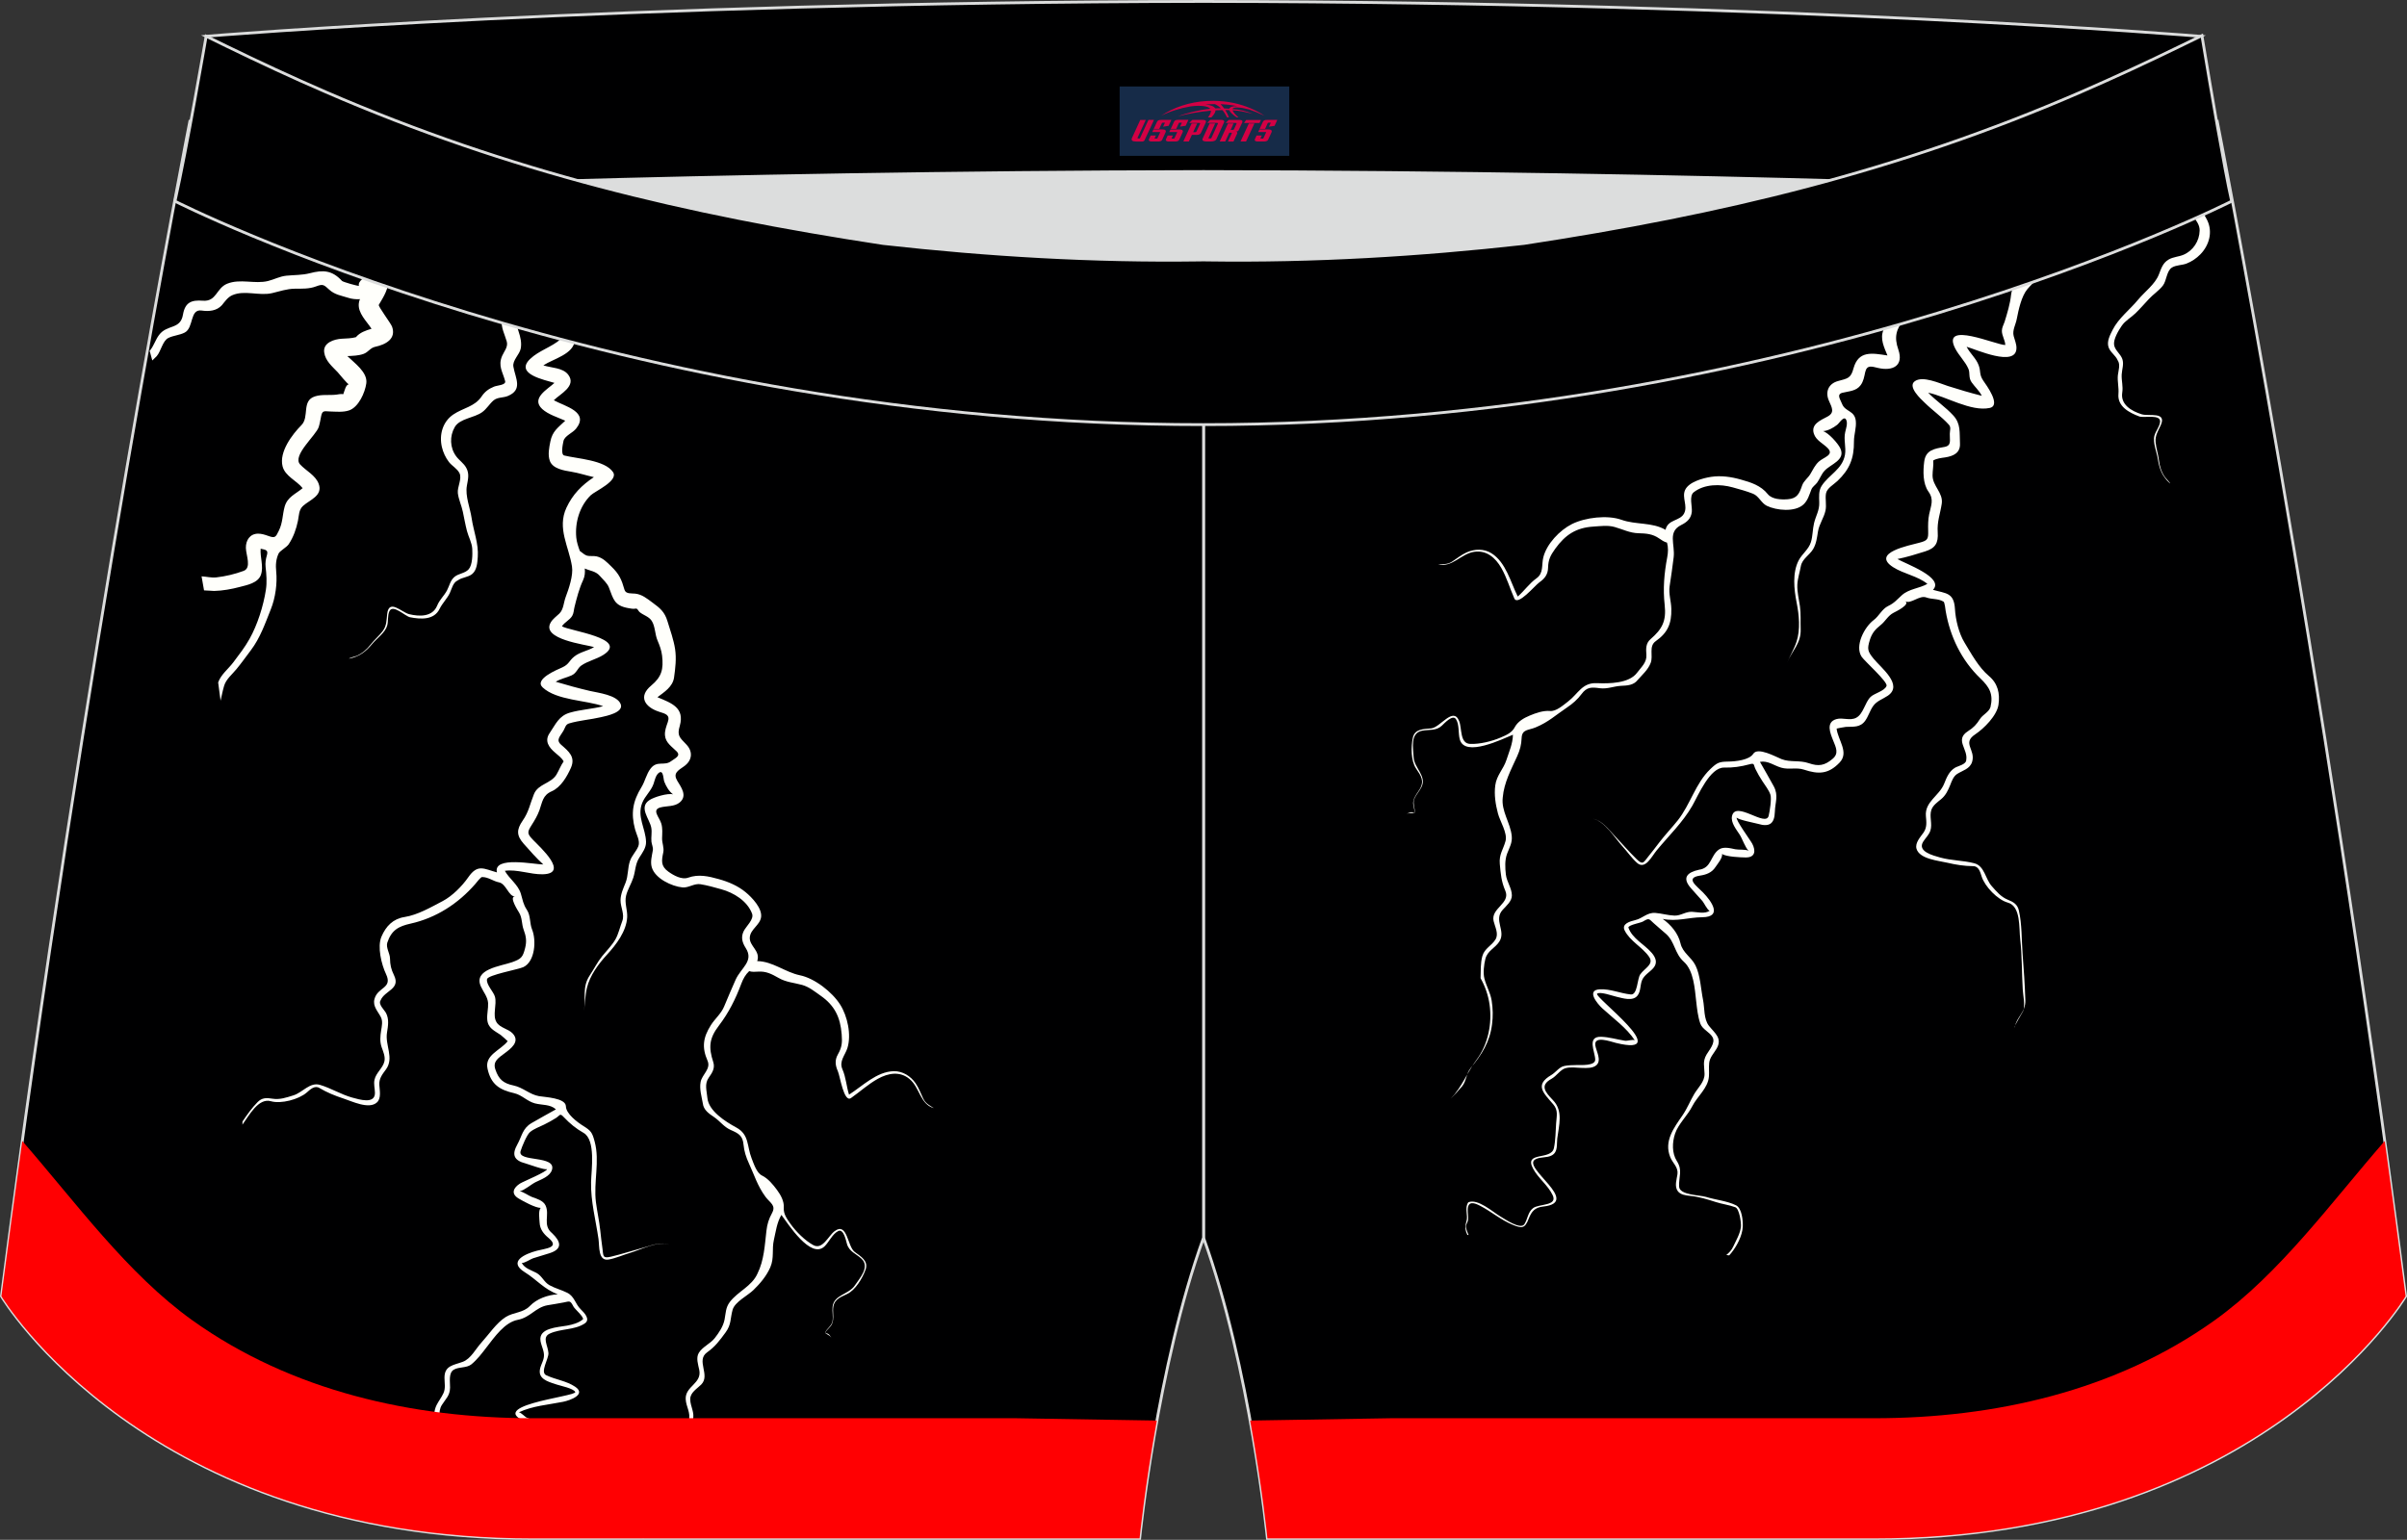
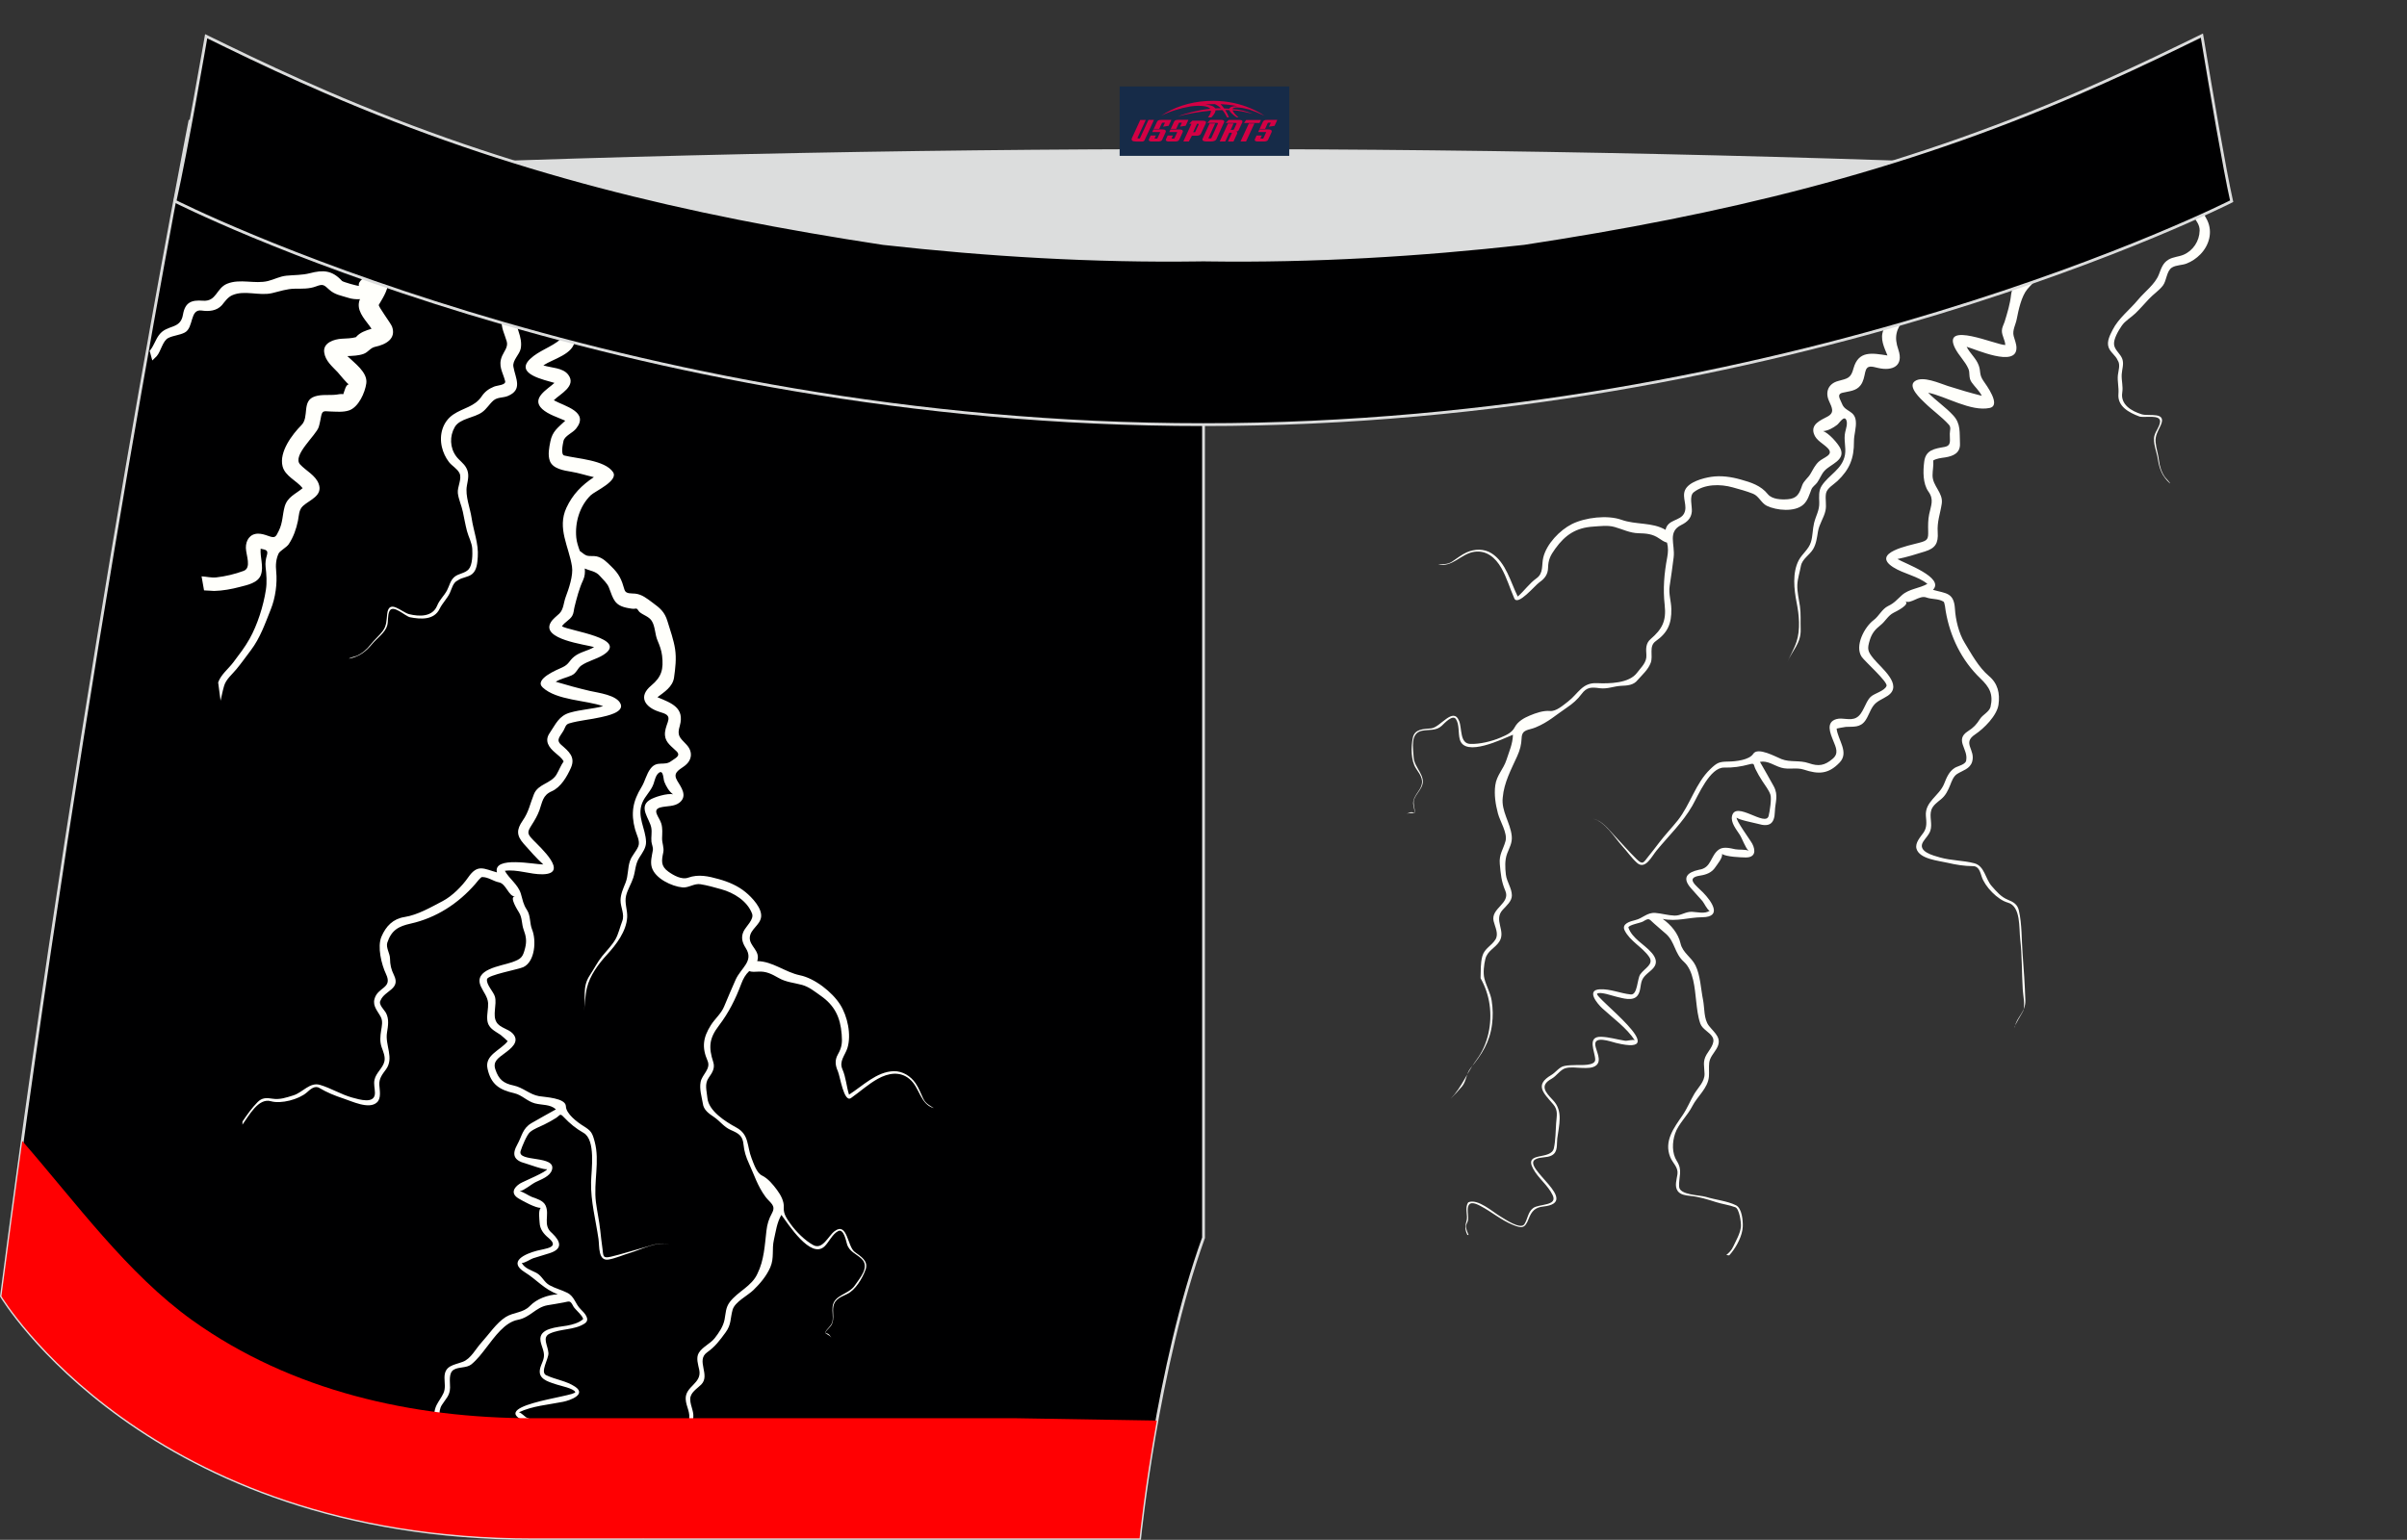
<svg xmlns="http://www.w3.org/2000/svg" version="1.1" id="图层_1" x="0px" y="0px" width="340.57px" height="217.94px" viewBox="0 0 340.57 217.94" enable-background="new 0 0 340.57 217.94" xml:space="preserve">
  <rect x="0" y="0" width="340.57" height="217.94" fill="#333333" stroke="none" />
  <g>
-     <path fill="#000001" stroke="#DCDDDD" stroke-width="0.4" stroke-miterlimit="22.926" d="M217.19,46.25   c38.19-5.81,64.25-13.27,96.54-29.03c0,0,14.83,75.21,26.64,166.24c0,0-20.45,34.28-75.19,34.28c-54.74,0-85.85,0-85.85,0   s-2.44-24.27-9.04-42.56V60.11l0.44-11.42l-0.44,11.42V48.68C186.03,48.88,201.66,47.99,217.19,46.25z" />
    <path fill="#FFFFFB" d="M288.53,28.31c1.27-0.49,2.55-1,3.83-1.52c1.31,0.43,2.61,1.03,3.52,1.31c0.52,0.16,1.01-1.25,1.16-1.71   c0.14-0.42-0.07-0.93-0.28-1.43c0.57-0.24,1.14-0.49,1.71-0.73c0.32,1.12,0.6,1.91,0.15,3.15c-0.3,0.82-0.64,1.79-1.34,2.37   c-0.93,0.77-2.42,0.14-3.39-0.24c-1.04-0.42-2.1-0.65-3.15-1c0.89,1.86,1.31,3.63,1.08,5.73c-0.35,3.17-3.15,4.53-4.97,6.69   c-0.83,0.99-1.25,2.94-1.49,4.19c-0.15,0.83-0.66,1.62-0.44,2.45c0.14,0.55,0.41,1.13,0.39,1.71c-0.04,2.77-5.82,0.13-7.05-0.2   c0.47,0.94,1.35,1.63,1.71,2.63c0.33,0.91,0.04,1.27,0.65,2.17c0.42,0.62,2.58,3.5,0.9,3.86c-2.65,0.56-6.22-1.66-8.7-2.16   c1.11,1.15,2.47,2.04,3.55,3.22c1.1,1.19,0.87,2.43,0.95,3.96c0.07,1.36-0.95,1.8-2.11,1.98c-0.56,0.08-1.17,0.14-1.67,0.43   c0.06,0.71-0.1,1.41-0.1,2.11c-0.01,1.52,1.54,2.46,1.3,4.02c-0.23,1.49-0.67,2.51-0.57,4.04c0.1,1.53-0.32,2.25-1.8,2.71   c-1.24,0.39-2.62,0.82-3.9,1.07c1.02,0.63,6.73,2.62,5.03,4.36c1.84,0.53,2.97,0.36,3.11,2.71c0.09,1.52,0.55,3.44,1.35,4.75   c0.98,1.61,1.99,3.5,3.46,4.74c1.25,1.05,1.58,2.45,1.35,4.06c-0.22,1.54-2.04,3.36-3.3,4.2c-1.89,1.25,0.09,2.15-0.43,3.88   c-0.31,1.02-1.34,1.22-2.12,1.72c-0.53,0.34-0.76,1.01-0.98,1.57c-0.32,0.78-0.64,1.47-1.3,2.01c-0.51,0.42-1.15,0.86-1.37,1.51   c-0.31,0.94,0.18,1.98-0.14,2.94c-0.2,0.6-0.68,1.03-1.01,1.55c-0.88,1.4,1.39,1.96,2.41,2.25c1.58,0.44,3.24,0.4,4.81,0.81   c1.47,0.38,1.56,2.21,2.47,3.23c0.69,0.78,1.31,1.54,2.3,1.94c0.77,0.31,1.34,0.64,1.54,1.5c0.45,1.95,0.38,4.15,0.53,6.15   c0.17,2.19,0.32,4.37,0.39,6.56c0.06,1.74-1.24,2.33-1.51,3.86c-0.17-0.1,1.15-2.13,1.23-2.41c0.25-0.95-0.03-2.04-0.09-3   c-0.14-2.37-0.09-4.75-0.36-7.11c-0.18-1.52,0.12-4.64-1.75-5.15c-1.44-0.39-3.25-2.27-3.7-3.69c-0.2-0.62-0.41-1.49-1.23-1.47   c-1.22-0.01-2.43-0.2-3.61-0.48c-1.22-0.29-3.95-0.51-4.38-1.98c-0.24-0.84,0.57-1.68,1-2.3c0.51-0.75,0.4-1.48,0.33-2.33   c-0.18-2.04,1.89-2.85,2.58-4.57c0.34-0.86,0.7-1.77,1.54-2.27c0.42-0.25,1.6-0.46,1.59-1.12c0.26-1.54-1.66-2.84,0.24-4.05   c0.8-0.51,1.2-0.94,1.71-1.74c0.39-0.61,1.26-0.96,1.48-1.68c0.43-1.84-0.16-2.83-1.42-4.04c-2.69-2.58-4.3-5.93-4.92-9.54   c-0.02-0.14-0.14-1.33-0.33-1.35c-0.74-0.44-1.63-0.29-2.42-0.58c-0.98-0.36-2.19,0.99-2.98,0.54c0.78,0.44-1.35,1.48-1.63,1.62   c-0.83,0.42-1.16,1.22-1.87,1.77c-0.76,0.6-1.21,1.15-1.5,2.08c-0.39,1.28-0.34,1.6,0.54,2.67c1.06,1.3,4.23,3.71,2,5.23   c-0.71,0.48-1.58,0.74-2.08,1.47c-0.45,0.64-0.66,1.42-1.11,2.06c-0.71,1-1.66,0.83-2.74,0.88c-0.17,0.01-1.33,0.23-1.31,0.24   c0.16,1.6,1.81,3.36,0.42,4.81c-1.59,1.66-3,1.68-5.05,1c-1.05-0.35-2.14,0.04-3.22-0.28c-1.05-0.31-1.89-1.03-3-0.82   c0.64,1.15,1.33,2.29,1.95,3.45c0.71,1.33,0.2,2.25,0.16,3.62c-0.05,1.64-0.72,2.21-2.4,1.7c-0.34-0.1-2.85-0.58-2.99-0.89   c-0.24,0.27,1.95,3.23,2.2,3.72c0.51,0.99,0.42,1.95-0.95,1.93c-0.76-0.01-2.69-0.09-3.34-0.49c0.15,0.5-0.69,1.49-0.94,1.87   c-0.5,0.77-1.29,1.06-2.17,1.19c-2.16,0.33-0.48,1.45,0.45,2.41c1.17,1.21,2.78,3.45-0.12,3.48c-2.02,0.02-3.57,0.65-5.61,0.24   c1.17,0.83,2.2,2.05,2.52,3.46c0.31,1.35,1.53,1.93,2.12,3.12c0.69,1.39,0.76,3.36,1.07,4.89c0.23,1.14,0.08,2.71,0.84,3.67   c0.85,1.07,1.95,1.77,1.05,3.26c-0.38,0.64-0.93,1.19-1.02,1.97c-0.07,0.65,0.01,1.29-0.04,1.94c-0.13,1.65-1.64,2.79-2.35,4.19   c-0.67,1.33-1.98,2.51-2.44,3.89c-0.41,1.23-0.46,2.74,0.24,3.86c0.87,1.36,0.27,2.19,0.33,3.63c0.06,1.23,2.89,1.18,3.83,1.47   c1.32,0.41,3,0.57,4.22,1.18c0.86,0.43,0.99,2.2,0.96,3.02c-0.05,1.26-0.84,2.76-1.62,3.72c-0.1,0.12-0.2,0.24-0.3,0.35l-0.41-0.05   c0.38-0.32,0.74-0.67,0.97-1.18c0.41-0.89,1.01-1.86,1.1-2.85c0.05-0.53-0.22-2.51-0.79-2.73c-0.86-0.33-1.88-0.45-2.77-0.74   c-1.18-0.38-2.38-0.75-3.61-0.87c-0.6-0.06-1.39-0.15-1.77-0.68c-0.5-0.68-0.14-1.66-0.04-2.4c0.13-0.99-0.68-1.56-1.02-2.4   c-0.94-2.3,0.56-4.2,1.74-5.93c0.65-0.95,1.07-2.02,1.65-3.01c0.54-0.91,1.49-1.73,1.46-2.87c-0.02-1.05-0.3-1.71,0.28-2.71   c0.38-0.65,1.3-1.65,0.86-2.45c-0.42-0.76-1.44-1.1-1.74-1.94c-0.35-1.01-0.46-2.09-0.58-3.15c-0.21-1.81-0.35-4.35-1.76-5.61   c-1.32-1.19-1.24-2.8-2.51-3.93c-0.58-0.52-1.2-1.01-1.77-1.54c-0.67-0.62-0.62-0.73-1.5-0.21c-0.34,0.2-1.94,0.45-2.06,0.83   c0.26,0.79,0.85,1.4,1.46,1.94c0.96,0.86,3.34,2.37,2.07,3.82c-0.51,0.58-1.28,0.97-1.59,1.71c-0.29,0.7-0.16,1.59-0.66,2.2   c-0.67,0.82-2.07,0.35-2.94,0.15c-0.52-0.11-2.27-0.76-2.75-0.45c-0.61,0.4,11.11,9.05,2.66,6.98c-0.8-0.2-3.17-1.09-2.92,0.38   c0.13,0.79,0.92,2.08,0.15,2.77c-0.51,0.45-1.35,0.4-1.98,0.39c-0.79-0.01-1.67-0.18-2.44,0.05c-0.68,0.21-1.25,1.11-1.92,1.48   c-1.71,0.94-0.93,1.86,0.2,3.04c1.47,1.53,0.84,3.53,0.6,5.43c-0.1,0.84,0.12,1.89-0.76,2.37c-0.72,0.4-1.62,0.17-2.34,0.57   c-2.03,1.12,6.64,6.08,1.1,6.68c-1.14,0.12-1.63,0.66-2.04,1.72c-0.53,1.39-0.95,1.4-2.29,0.85c-1.65-0.68-2.98-1.84-4.55-2.66   c-0.83-0.44-1.75-0.76-1.79,0.52c-0.01,0.48,0.09,0.96,0.05,1.43c-0.03,0.39-0.37,0.69-0.29,1.09c0.07,0.37,0.2,0.72,0.36,1.07   l-0.17,0c-0.28-0.58-0.38-1.14-0.14-1.9c0.29-0.88-0.3-1.9,0.27-2.72c1.33-0.57,3.45,1.35,4.51,1.98c0.66,0.39,2.89,1.94,3.43,1.11   c0.47-0.73,0.49-1.71,1.23-2.27c0.81-0.63,3.51-0.27,2.77-1.83c-0.67-1.42-2.05-2.39-2.78-3.77c-1.32-2.49,2.59-1.1,2.96-2.91   c0.23-1.1,0.24-2.38,0.31-3.5c0.07-1.04,0.32-1.83-0.41-2.68c-1.41-1.64-2.67-2.74-0.27-4.15c0.66-0.39,1.09-1.13,1.85-1.28   c0.58-0.12,1.18-0.11,1.77-0.13c0.53-0.01,2.61,0.14,2.59-0.77c-0.02-1.12-1.22-3.27,0.81-3.23c1.15,0.03,2.29,0.39,3.41,0.56   c0.34,0.05,1.12-0.22,1.38-0.06c-1.18-1.79-3.03-3.08-4.59-4.52c-0.73-0.67-2.33-2.6-0.35-2.7c1.49-0.07,2.9,0.58,4.37,0.73   c0.97,0.1,0.9-2.2,1.34-2.84c0.63-0.9,1.98-1.42,1.26-2.48c-0.49-0.71-1.17-1.26-1.81-1.82c-0.64-0.56-1.28-1.16-1.66-1.93   c-0.46-0.95,0.8-1.28,1.49-1.45c1.08-0.25,1.68-1.11,2.86-1.02c0.9,0.07,1.79,0.35,2.7,0.38c0.91,0.03,1.56-0.58,2.49-0.54   c0.79,0.04,1.78,0.33,2.49-0.14c-0.33-0.11-0.79-1.11-1.02-1.38c-0.54-0.62-1.11-1.22-1.65-1.85c-1.29-1.49-0.46-2.22,1.16-2.58   c1.81-0.24,1.6-2.04,2.85-2.88c0.64-0.43,1.61-0.16,2.29-0.02c0.49,0.1,1.43-0.01,1.88,0.21c-0.49-0.47-0.88-1.69-1.26-2.28   c-0.47-0.73-1.3-1.71-1.08-2.65c0.53-2.21,4.77,1.64,5.18-0.01c0.15-0.61,0.44-2.41,0.25-2.99c-0.23-0.69-0.77-1.33-1.15-1.94   c-0.35-0.54-0.68-1.1-0.96-1.68c-0.32-0.66-0.07-0.9-0.91-0.67c-1.18,0.32-2.29,0.48-3.52,0.45c-2.02-0.05-3.66,3.91-4.51,5.4   c-1.35,2.36-3.34,4.25-5.06,6.34c-0.68,0.82-1.6,2.79-2.77,1.74c-0.77-0.69-1.39-1.6-2.09-2.37c-1.03-1.13-2.49-3.56-4.14-3.86   c1.29,0.23,2.17,1.46,3.02,2.35c1.06,1.11,2.07,2.3,3.17,3.37c0.88,0.86,0.96,0.47,1.64-0.38c0.54-0.67,1.07-1.35,1.59-2.04   c0.82-1.07,1.75-2.04,2.59-3.09c1.77-2.24,2.51-5.25,4.59-7.24c0.97-0.93,1.26-1.05,2.51-1.07c1.09-0.01,3.01-0.22,3.57-1.1   c0.64-1.01,3.21,0.44,4,0.75c1.25,0.49,2.54,0.12,3.86,0.58c1.39,0.48,2.24,0.34,3.37-0.62c0.92-0.77,0.47-1.61,0.07-2.61   c-0.4-1-1.07-2.57,0.46-3.01c0.9-0.26,1.93,0.27,2.8-0.19c1.03-0.53,1.23-2.17,2.05-2.96c0.53-0.51,1.98-0.82,2.25-1.55   c0.21-0.56-3.08-3.47-3.52-4.12c-1.02-1.54,0.39-4.21,1.69-5.19c0.78-0.58,1.18-1.58,2.06-2c0.9-0.43,1.23-0.9,1.95-1.54   c1.01-0.9,2.46-0.94,3.6-1.59c-1.36-1.11-3.35-1.41-4.84-2.36c-3.2-2.05,2.29-3.08,3.68-3.46c1.2-0.31,1.3-0.5,1.27-1.68   c-0.02-0.79-0.02-1.58,0.14-2.35c0.25-1.25,0.72-2.07-0.1-3.21c-0.81-1.14-0.77-2.9-0.6-4.24c0.21-1.66,1.44-1.83,2.85-2.08   c1.06-0.19,0.74-0.93,0.77-1.86c0.01-0.5,0.21-0.92-0.14-1.3c-1.03-1.14-2.33-2.03-3.42-3.11c-0.51-0.49-2.44-2.24-1.41-3.02   c1.11-0.84,3.56,0.3,4.69,0.66c1.59,0.51,3.2,0.98,4.81,1.39c-0.36-0.72-0.98-1.26-1.44-1.91c-0.48-0.69-0.19-1.3-0.46-1.92   c-0.45-1.04-1.36-1.87-1.88-2.9c-1.98-3.95,5.86-0.43,7.1-0.46c-0.02-0.7-0.48-1.3-0.48-2.01c0-0.46,0.24-0.84,0.38-1.26   c0.38-1.22,0.79-2.57,0.92-3.84c0.06-0.61,0.31-1.11,0.65-1.56c-0.85-0.1-1.51-0.5-2.39-0.2c-0.61,0.21-1.4,0.34-1.91,0.73   c-1.42,1.1-1.98,1.81-3.87,1.08c-0.29-0.11-0.66-0.23-0.89-0.46c-0.24-0.23-0.46,0.08-0.84,0.12c-0.66,0.07-1.39-0.15-2.02,0.17   c-0.83,0.41-1.38,1.41-2.14,1.95c-0.63,0.45-1.2,0.9-1.67,1.52c-1.18,1.52-1.5,2.6-0.87,4.41c0.8,2.32-0.83,3.07-2.86,2.6   c-0.93-0.22-1.59-0.47-1.83,0.6c-0.14,0.64-0.24,1.29-0.64,1.83c-0.62,0.85-1.65,0.85-2.58,1.08c-0.88,0.22-0.29,0.95-0.05,1.58   c0.45,1.14,1.77,0.9,1.94,2.39c0.11,0.99-0.27,1.94-0.26,2.93c0.02,2.35-0.6,3.94-2.33,5.58c-0.52,0.5-1.5,1.02-1.63,1.79   c-0.13,0.8,0.11,1.61-0.07,2.42c-0.23,1.04-0.88,1.87-1.06,2.95c-0.14,0.85-0.24,1.73-0.68,2.48c-0.5,0.85-1.56,1.39-1.74,2.41   c-0.15,0.85-0.47,1.8-0.5,2.65c-0.04,1.03,0.23,2.04,0.37,3.04c0.15,1.07,0.06,2.16,0.1,3.24c0.08,2.02-1.22,3.03-1.9,4.72   c0.41-1,0.98-1.92,1.32-2.96c0.56-1.73,0.36-3.76,0.01-5.52c-0.37-1.86-0.63-4.24,0.3-6c0.49-0.92,1.4-1.53,1.72-2.56   c0.27-0.87,0.23-1.79,0.44-2.67c0.25-1.07,0.78-1.8,0.74-2.95c-0.02-0.78-0.11-1.64,0.33-2.33c1.02-1.6,2.95-2.35,3.31-4.42   c0.18-1.06-0.21-2.13,0.03-3.19c0.11-0.5,0.36-1.18,0.17-1.69c-0.31-0.78-0.98,0.4-1.31,0.65c-0.56,0.43-1.28,0.84-2,0.89   c0.76,0.21,2.12,1.73,2.45,2.43c0.8,1.69-1.4,2.24-2.25,3.2c-0.44,0.49-0.65,1.13-1.03,1.66c-0.25,0.34-0.65,0.56-0.81,0.96   c-0.29,0.74-0.51,1.57-1.12,2.13c-1.21,1.12-3.83,0.85-5.19,0.19c-0.79-0.39-1.12-1.38-1.95-1.71c-0.9-0.36-1.93-0.64-2.87-0.9   c-1.75-0.49-4-0.5-5.52,0.69c-0.68,0.54-0.2,1.99-0.27,2.75c-0.09,0.96-0.68,1.48-1.49,1.88c-1.98,0.98-0.86,2.72-1.08,4.58   c-0.16,1.37-0.37,2.73-0.57,4.09c-0.16,1.08,0.22,2.13,0.24,3.2c0.05,2.12-0.53,3.39-2.2,4.57c-1.04,0.73-0.33,2.07-0.72,3.08   c-0.36,0.96-1.18,1.67-1.84,2.42c-0.58,0.76-1.5,0.79-2.38,0.83c-1.03,0.06-1.9,0.47-2.95,0.34c-1.21-0.16-1.86-0.2-2.62,0.83   c-0.57,0.76-1.24,1.35-2.03,1.88c-1.58,1.06-2.66,2.09-4.46,2.83c-1.02,0.43-1.93,0.24-1.98,1.51c-0.04,0.96-0.23,1.68-0.63,2.57   c-0.86,1.9-1.86,3.73-2.04,5.83c-0.24,1.94,1.08,3.58,1.27,5.45c0.1,0.99-0.32,1.62-0.65,2.5c-0.35,0.93-0.29,2-0.18,2.97   c0.12,1.02,0.84,1.92,0.85,2.94c0.01,0.84-0.79,1.48-1.3,2.05c-1.34,1.46,0.52,3-0.49,4.52c-0.61,0.92-1.67,1.27-1.96,2.43   c-0.2,0.78-0.34,1.99-0.14,2.77c0.27,1.08,0.85,2,1.03,3.13c0.18,1.11,0.2,2.25,0.05,3.37c-0.32,2.53-1.46,4.27-3.03,6.18   c-0.62,0.76-0.59,1.85-1.21,2.59c-0.51,0.6-1.05,1.19-1.61,1.74c1.62-1.67,2.28-3.65,3.65-5.49c1.65-2.2,2.24-5.15,1.85-7.85   c-0.19-1.3-0.62-2.56-1.27-3.71c0.03-1.02-0.02-2.13,0.25-3.12c0.3-1.1,1.29-1.45,1.85-2.35c0.51-0.8-0.06-1.79-0.25-2.6   c-0.45-1.84,2.43-2.5,1.65-4.31c-0.57-1.33-0.65-2.37-0.78-3.8c-0.12-1.37,0.48-2.01,0.81-3.23c0.31-1.12-0.79-2.82-1.07-3.9   c-0.34-1.29-0.56-2.65-0.38-3.99c0.19-1.43,1.16-2.29,1.58-3.59c0.39-1.22,0.89-2.27,0.92-3.57c-1.45,0.58-6.81,3.26-7.52,0.66   c-0.24-0.86-0.04-2.1-0.54-2.86c-0.47-0.73-1.67,0.62-2.01,0.93c-0.82,0.76-1.81,0.5-2.83,0.71c-1.66,0.35-1.21,2.48-1.15,3.74   c0.07,1.53,1.88,2.65,1.11,4.22c-0.29,0.59-0.76,1.07-1.01,1.67c-0.29,0.69,0.15,1.31,0.04,2c-0.46,0.07-0.73-0.07-1.18,0.17   c0.45-0.25,0.65-0.37,1.15-0.18c0.08-0.57-0.27-1.06-0.15-1.65c0.12-0.64,0.55-1.13,0.88-1.67c0.73-1.2,0.2-1.93-0.5-2.96   c-0.74-1.1-0.72-3.07-0.46-4.33c0.26-1.3,1.53-1.24,2.61-1.35c1.29-0.13,3.11-3.15,3.95-1.03c0.42,1.06,0.07,3.18,1.57,3.23   c1.33,0.05,3.04-0.36,4.27-0.89c0.87-0.37,1.62-0.69,2.03-1.48c0.43-0.81,1.29-1.3,2.11-1.64c0.86-0.36,1.93-0.74,2.88-0.65   c0.85,0.08,1.83-0.79,2.52-1.32c1.49-1.14,2.01-2.72,4.12-2.62c1.74,0.08,4.55,0.04,5.67-1.47c0.6-0.81,1.4-1.46,1.32-2.54   c-0.06-0.85-0.1-1.63,0.6-2.23c1.64-1.42,2.24-2.55,1.99-4.82c-0.26-2.31-0.07-4.47,0.36-6.76c0.13-0.71,0.16-1.36-0.03-2.07   c-0.41-0.1-0.77-0.36-1.11-0.59c-0.93-0.65-1.82-0.71-2.94-0.74c-1.21-0.03-2.22-0.56-3.36-0.88c-1-0.28-1.99-0.12-3-0.06   c-2.44,0.15-3.98,1.15-5.41,3.14c-0.67,0.94-0.98,1.52-1.01,2.69c-0.02,0.94-0.48,1.54-1.23,2.06c-0.62,0.43-3.06,3.41-3.55,2.27   c-0.63-1.43-1.06-2.95-1.84-4.31c-0.82-1.43-2.08-2.54-3.83-2.28c-1.88,0.27-3.15,2.31-5.1,1.75c0.73-0.01,1.33,0.06,1.98-0.37   c0.68-0.44,1.31-0.97,2.05-1.3c1.13-0.5,2.46-0.54,3.52,0.13c2.05,1.3,2.69,4.08,3.71,6.12c0.93-0.81,1.64-1.86,2.65-2.58   c1.03-0.73,0.7-1.88,0.96-2.94c0.46-1.92,2.34-3.88,4.06-4.74c1.89-0.94,5.02-1.31,7.01-0.6c2.04,0.73,4.33,0.31,6.23,1.42   c0.32-1.52,2.06-1.21,2.63-2.33c0.54-1.05-0.34-2.23,0.13-3.29c0.51-1.17,2.57-1.71,3.7-1.88c1.4-0.21,2.83,0,4.18,0.38   c1.47,0.41,2.85,0.85,3.83,2.07c0.61,0.75,1.93,0.79,2.83,0.72c1.34-0.1,1.64-0.82,2.03-1.96c0.23-0.66,0.84-1.04,1.18-1.64   c0.35-0.6,0.64-1.22,1.16-1.71c0.71-0.65,2.2-0.94,1.3-1.9c-0.65-0.68-1.67-1.1-1.98-2.06c-0.45-1.35,0.93-1.9,1.89-2.41   c1.08-0.56,0.69-1.25,0.25-2.23c-0.58-1.28-0.08-2.45,1.28-2.82c1.36-0.37,1.82-0.38,2.19-1.81c0.72-2.53,2.61-2.15,4.8-1.81   c-0.46-1.13-1.09-2.37-0.57-3.59c0.52-1.24,1.09-2.48,1.95-3.53c0.85-1.02,1.98-1.94,2.97-2.82c1.03-0.92,1.87-1.04,3.19-1.15   c0.92-0.08,1.86-0.22,2.73,0.19c0.48,0.22,1.11,0.76,1.59,0.31c1.11-1.04,1.77-1.5,3.31-1.86c0.86-0.2,1.63-0.41,2.49-0.14   c0.45,0.14,0.86,0.54,1.3,0.64c0.27,0.06,0.71-0.01,1.15-0.06c0.52-0.42,1.02-0.85,1.4-1.35c1.3-1.72,1.91-4.07,1.36-6.19   C289.64,30.52,288.9,29.35,288.53,28.31L288.53,28.31z M299.22,23.92c1.3-0.56,2.6-1.14,3.91-1.73c0.17,0.86,0.02,1.63-1.15,1.87   C301.14,24.23,300.14,24.07,299.22,23.92L299.22,23.92z M308.9,19.53c0.01,0.55,0.01,1.1-0.33,1.49c-1.08,1.24-2.87,2.07-1.47,3.96   c0.42,0.57,1.17,0.87,1.4,1.58c0.24,0.73,0.2,1.5,0.5,2.23c0.54,1.31,2.27,2.41,2.23,3.84c-0.03,1.48-0.92,2.85-2.29,3.43   c-0.69,0.29-1.45,0.29-2.11,0.68c-0.83,0.49-1.04,1.27-1.37,2.11c-0.54,1.39-2.02,2.45-2.95,3.58c-1.18,1.43-2.75,2.59-3.59,4.25   c-0.36,0.72-0.86,1.63-0.58,2.46c0.25,0.74,0.99,1.14,1.29,1.85c0.42,0.6,0.1,1.46,0.03,2.11c-0.09,0.88,0.16,1.74,0.08,2.65   c-0.16,1.77,1.5,2.65,2.95,3.19c0.67,0.25,3.09-0.38,2.94,0.8c-0.09,0.69-0.6,1.24-0.79,1.9c-0.28,0.97,0.32,2.31,0.47,3.29   c0.22,1.43,0.61,2.47,1.73,3.5c0.04-0.11-0.61-0.74-0.7-0.88c-0.51-0.71-0.77-1.54-0.87-2.41c-0.1-0.86-0.39-1.68-0.47-2.54   c-0.09-0.94,0.33-1.56,0.71-2.38c0.93-2.02-1.63-1.27-2.66-1.58c-1.47-0.45-3.04-1.38-2.77-3.08c0.14-0.9-0.12-1.67-0.08-2.55   c0.04-0.74,0.34-1.47,0.09-2.2c-0.25-0.72-1.02-1.2-1.16-1.97c-0.14-0.81,0.63-2.08,1.07-2.72c0.49-0.73,1.32-1.17,1.95-1.78   c0.66-0.64,1.27-1.35,1.9-2.02c0.61-0.66,1.44-1.2,1.98-1.9s0.51-2.08,1.29-2.56c0.59-0.36,1.42-0.31,2.06-0.56   c0.73-0.28,1.4-0.74,1.95-1.3c1.24-1.27,1.77-3.12,1-4.78c-0.7-1.52-2.02-2.5-2.11-4.25c-0.04-0.82-0.29-1.44-0.78-2.1   c-0.29-0.4-1.36-1.07-0.93-1.49c0.98-0.95,1.99-1.29,2.2-2.81c0.1-0.7-0.08-1.55,0.49-2.09l0.05-0.05   C310.46,18.79,309.68,19.16,308.9,19.53z" />
    <path fill="#DCDDDD" d="M217.19,46.25c32.31-4.91,55.94-11.01,82-22.32c-85.24-3.77-172.56-3.77-257.8,0   c26.06,11.3,49.69,17.4,82,22.32C152.9,49.57,187.67,49.57,217.19,46.25z" />
    <path fill="#000001" stroke="#DCDDDD" stroke-width="0.4" stroke-miterlimit="22.926" d="M123.39,46.25   C85.2,40.44,59.14,32.98,26.85,17.22c0,0-14.83,75.21-26.64,166.24c0,0,20.45,34.28,75.19,34.28c54.73,0,85.85,0,85.85,0   s2.44-24.27,9.04-42.56V60.11l-0.44-11.42l0.44,11.42V48.68C154.54,48.88,138.91,47.99,123.39,46.25z" />
    <path fill="#FFFFFB" d="M73.9,35.76L73.9,35.76L73.9,35.76c1.74,0.51,3.49,1.01,5.25,1.49c-0.2,1.51-3.1,3.15-3.9,3.9   c1.76-0.23,3.59-0.77,5.37-0.42c1.59,0.31,1.51,1.6,1.31,2.92c-0.22,1.48-0.51,3.05-0.61,4.53c-0.13,1.95-3.07,2.62-4.44,3.53   c1.1,0.37,2.74,0.31,3.51,1.31c1.24,1.62-1.15,2.74-2.03,3.63c1.54,0.86,5.07,1.63,3.14,4.03c-0.47,0.59-1.61,1.01-1.77,1.73   c-0.1,0.47-0.42,1.93,0.11,2.06c1.84,0.46,5.72,0.63,6.89,2.34c0.85,1.23-2.54,2.7-3.15,3.29c-1.57,1.53-2.25,3.85-2.04,6   c0.06,0.62,0.27,1.25,0.5,1.88c0.35,0.27,0.69,0.55,0.95,0.64c0.43,0.15,0.98,0.02,1.44,0.13c0.88,0.21,1.42,0.8,2.05,1.41   c1.14,1.1,1.46,1.84,1.88,3.31c0.18,0.63,1,0.49,1.52,0.55c0.95,0.1,1.69,0.71,2.43,1.26c1.07,0.78,1.73,1.31,2.13,2.64   c0.39,1.27,0.88,2.64,1.08,3.95c0.2,1.34,0.04,2.7-0.15,4.03c-0.19,1.31-1.38,2.05-2.35,2.78c2.04,0.84,3.86,1.5,3.17,4.03   c-0.43,1.42-0.03,1.66,0.94,2.68c0.97,1.03,0.79,2.28-0.36,3.08c-0.89,0.61-1.57,1-0.94,2.04c0.56,0.93,1.45,2.11,0.37,3.04   c-0.76,0.65-1.85,0.49-2.76,0.73c-1.27,0.35-0.14,1.37,0.13,2.29c0.2,0.68,0.13,1.36,0.11,2.06c-0.02,0.69,0.31,1.33,0.17,2.01   c-0.25,1.18-0.37,1.95,0.72,2.73c0.74,0.53,1.89,1.18,2.8,0.85c1.48-0.53,2.88-0.2,4.35,0.21c1.36,0.38,2.68,0.94,3.77,1.84   c0.89,0.73,2.36,2.26,2.2,3.52c-0.15,1.15-1.51,1.71-1.6,2.88c-0.09,1.26,1.55,1.89,1.05,3.36c2.2,0.03,3.93,1.57,6.06,2.01   c2.06,0.42,4.55,2.36,5.68,4.15c1.03,1.62,1.61,4.27,1.02,6.15c-0.33,1.04-1.21,1.85-0.7,3.01c0.5,1.15,0.56,2.4,0.93,3.58   c1.92-1.22,3.92-3.27,6.34-3.32c1.26-0.02,2.38,0.7,3.08,1.71c0.46,0.67,0.73,1.44,1.08,2.17c0.34,0.71,0.89,0.96,1.51,1.35   c-1.96-0.53-1.99-2.93-3.46-4.13c-1.36-1.13-3.01-0.83-4.46-0.03c-1.37,0.76-2.53,1.83-3.81,2.73c-1.01,0.71-1.55-3.1-1.86-3.79   c-0.37-0.83-0.46-1.58,0.01-2.4c0.58-1.02,0.62-1.68,0.53-2.82c-0.19-2.44-1-4.1-3-5.49c-0.83-0.58-1.6-1.23-2.6-1.51   c-1.14-0.31-2.28-0.38-3.33-0.99c-0.97-0.55-1.76-0.97-2.9-0.89c-0.41,0.03-0.86,0.06-1.26-0.07c-0.53,0.5-0.84,1.07-1.1,1.75   c-0.82,2.19-1.78,4.12-3.19,5.97c-1.39,1.81-1.46,3.09-0.79,5.15c0.28,0.87-0.15,1.52-0.64,2.21c-0.63,0.89-0.28,1.85-0.19,2.86   c0.17,1.86,2.56,3.36,4.09,4.19c1.86,1.01,1.48,2.63,2.17,4.37c0.32,0.81,0.71,2.06,1.47,2.43c0.86,0.42,1.57,1.29,2.13,2.05   c0.52,0.71,1.01,1.58,0.95,2.5c-0.06,0.88,0.42,1.55,0.97,2.32c0.78,1.09,2.02,2.32,3.19,2.97c1.32,0.73,2.11-1.26,3.02-1.96   c1.82-1.38,1.81,2.15,2.85,2.93c0.87,0.65,1.98,1.26,1.54,2.51c-0.44,1.21-1.43,2.91-2.64,3.46c-1.13,0.52-1.96,0.86-1.96,2.27   c0,0.63,0.11,1.27-0.12,1.88c-0.21,0.57-0.76,0.81-0.99,1.34c0.53,0.1,0.64,0.3,0.9,0.75c-0.26-0.45-0.57-0.46-0.93-0.76   c0.26-0.65,0.96-0.95,1.07-1.69c0.1-0.65-0.06-1.31,0-1.96c0.15-1.74,2.28-1.76,3.14-3.04c0.7-1.04,2.19-2.64,0.95-3.8   c-0.76-0.71-1.74-1-2.05-2.08c-0.13-0.43-0.46-2.21-1.24-1.83c-0.82,0.4-1.3,1.56-1.94,2.17c-1.96,1.86-5.16-3.21-6.1-4.46   c-0.65,1.12-0.77,2.28-1.06,3.53c-0.31,1.33,0.07,2.56-0.51,3.89c-0.54,1.23-1.43,2.29-2.39,3.22c-0.8,0.78-2.62,1.67-2.94,2.78   c-0.35,1.23-0.16,2.07-0.98,3.19c-0.85,1.16-1.46,2.01-2.64,2.85c-1.6,1.15,0.51,3.2-0.82,4.55c-0.59,0.59-1.58,1.14-1.56,2.09   c0.02,1.06,0.68,1.87,0.36,2.97c-0.29,0.99-0.9,1.9-1.4,2.8c-1.15,0.64-2.18,1.49-3.01,2.51c-1.73,2.11-2.76,4.93-2.48,7.67   c0.13,1.29,0.03,2.51,0.02,3.73H90.9c0.07-0.76,0.44-1.52,0.32-2.31c-0.36-2.45-0.42-4.52,0.61-6.85c0.46-1.03,1.06-2,1.79-2.86   c0.74-0.87,1.71-1.36,2.5-2.14c0.58-0.57,1.08-1.68,1.32-2.45c0.35-1.15-0.37-1.99-0.42-3.1c-0.08-1.83,2.31-2.19,1.92-4.12   c-0.15-0.75-0.5-1.71-0.06-2.43c0.54-0.87,1.61-1.27,2.25-2.08c0.6-0.77,1.2-1.65,1.39-2.63c0.18-0.92,0.14-1.68,0.74-2.48   c1.14-1.5,3.11-2.22,3.91-4.01c0.94-1.9,1.03-3.98,1.27-6.05c0.11-0.96,0.33-1.68,0.79-2.52c0.61-1.12-0.26-1.42-0.92-2.31   c-1.15-1.57-1.55-3.01-2.35-4.74c-0.4-0.86-0.67-1.71-0.76-2.66c-0.12-1.27-0.7-1.57-1.81-2.06c-0.97-0.43-1.5-1.24-2.35-1.82   c-0.72-0.49-1.49-0.99-1.6-1.95c-0.17-0.99-0.5-2.01-0.31-3.02c0.2-1.07,1.49-1.84,0.98-3.01c-0.82-1.88-0.65-3.27,0.48-5.05   c0.58-0.91,1.44-1.6,1.86-2.61c0.54-1.27,1.06-2.54,1.63-3.8c0.77-1.71,2.62-2.62,1.44-4.48c-0.49-0.77-0.72-1.52-0.3-2.39   c0.33-0.69,1.5-1.67,1.19-2.49c-0.68-1.81-2.61-2.97-4.36-3.45c-0.94-0.26-1.97-0.56-2.93-0.71c-0.88-0.15-1.68,0.53-2.55,0.45   c-1.51-0.14-3.89-1.26-4.35-2.85c-0.23-0.79,0.02-1.62,0.15-2.4c0.07-0.43-0.16-0.82-0.2-1.24c-0.06-0.65,0.1-1.31-0.02-1.96   c-0.23-1.26-1.83-2.88-0.26-3.91c0.64-0.43,2.6-1.02,3.35-0.81c-0.59-0.42-0.99-1.14-1.25-1.8c-0.15-0.39-0.11-1.75-0.78-1.24   c-0.43,0.33-0.57,1.05-0.73,1.53c-0.34,1.02-1.23,1.74-1.62,2.74c-0.76,1.96,0.5,3.6,0.55,5.5c0.02,0.82-0.5,1.51-0.92,2.17   c-0.63,0.97-0.55,1.86-0.89,2.91c-0.28,0.86-0.79,1.63-1.01,2.51c-0.26,1.04,0.21,2.03,0.15,3.07c-0.11,2-1.57,3.9-2.85,5.29   c-1.21,1.32-2.43,2.95-2.85,4.73c-0.25,1.07-0.24,2.15-0.41,3.22c0.29-1.8-0.3-3.34,0.82-5.02c0.6-0.9,1.08-1.88,1.76-2.72   c0.64-0.79,1.39-1.52,1.89-2.41c0.41-0.74,0.63-1.73,0.94-2.53c0.38-0.97-0.25-1.98-0.24-2.96c0.01-0.88,0.39-1.68,0.71-2.48   c0.4-1.02,0.28-2.07,0.62-3.07c0.26-0.78,0.89-1.35,1.19-2.1c0.29-0.73-0.28-1.69-0.46-2.38c-0.62-2.3-0.33-3.97,0.9-5.98   c0.52-0.84,0.69-1.86,1.3-2.64c0.92-1.19,1.93-0.3,2.9-1.04c0.54-0.41,1.42-0.73,0.78-1.38c-0.67-0.68-1.56-1.21-1.65-2.26   c-0.06-0.67,0.19-1.28,0.4-1.9c0.36-1.04-0.35-1.17-1.25-1.46c-1.98-0.65-2.99-2.13-1.1-3.7c1.48-1.23,1.76-2.31,1.54-4.23   c-0.09-0.77-0.35-1.46-0.65-2.16c-0.37-0.86-0.32-2-0.82-2.77c-0.38-0.59-1.11-0.78-1.65-1.19c-0.3-0.23-0.33-0.61-0.65-0.54   c-0.32,0.07-0.69-0.02-1-0.07c-2-0.35-2.11-1.25-2.76-2.93c-0.23-0.6-0.84-1.13-1.26-1.61c-0.6-0.71-1.37-0.71-2.15-1.07   c0.06,0.56,0.01,1.12-0.25,1.68c-0.54,1.15-0.89,2.52-1.2,3.76c-0.11,0.43-0.1,0.88-0.33,1.27c-0.36,0.6-1.07,0.88-1.45,1.47   c1.04,0.66,9.58,1.71,5.84,4.06c-0.97,0.61-2.18,0.85-3.11,1.5c-0.55,0.39-0.63,1.06-1.39,1.4c-0.72,0.32-1.54,0.47-2.22,0.89   c1.6,0.48,3.21,0.92,4.84,1.3c1.16,0.27,3.84,0.57,4.35,1.86c0.48,1.2-2.08,1.69-2.77,1.85c-1.49,0.35-3.07,0.45-4.54,0.89   c-0.5,0.15-0.54,0.61-0.79,1.04c-0.46,0.81-1.12,1.28-0.31,1.99c1.08,0.94,2.04,1.72,1.37,3.25c-0.55,1.24-1.43,2.76-2.71,3.32   c-1.29,0.56-1.32,1.49-1.75,2.7c-0.27,0.74-0.67,1.42-1.1,2.09c-0.64,1-0.65,1.21,0.21,2.1c1,1.04,5.16,4.77,1.36,4.86   c-1.76,0.04-3.62-0.74-5.36-0.49c0.64,1.15,1.86,1.93,2.26,3.22c0.28,0.92,0.32,1.49,0.87,2.32c0.54,0.82,0.36,1.88,0.73,2.78   c0.61,1.51,0.43,4.52-1.24,5.31c-0.71,0.33-5.03,1.11-5.14,1.7c-0.15,0.76,0.93,1.78,1.12,2.49c0.3,1.11-0.38,2.61,0.22,3.6   c0.51,0.84,1.66,0.92,2.3,1.61c1.08,1.17-0.3,2.16-1.17,2.81c-0.86,0.65-1.68,1.13-1.29,2.27c0.47,1.41,1.13,1.97,2.57,2.27   c1.36,0.29,2.28,1.28,3.6,1.51c0.83,0.15,3.78,0.24,3.81,1.44c0.02,1.04,1.56,2.22,2.48,2.79c1.06,0.66,1.25,0.91,1.59,2.21   c0.75,2.78-0.18,5.74,0.18,8.57c0.17,1.33,0.47,2.65,0.61,3.98c0.09,0.85,0.19,1.71,0.31,2.56c0.14,1.08,0.01,1.45,1.21,1.17   c1.49-0.35,2.97-0.84,4.46-1.24c1.18-0.32,2.58-0.92,3.79-0.45c-1.57-0.6-4.07,0.72-5.54,1.15c-0.99,0.29-1.99,0.75-3.01,0.94   c-1.55,0.3-1.32-1.87-1.47-2.92c-0.39-2.67-1.11-5.33-1.05-8.04c0.04-1.71,0.69-5.96-1.06-6.96c-1.07-0.61-1.93-1.31-2.78-2.21   c-0.59-0.63-0.51-0.3-1.12,0.1c-0.54,0.35-1.11,0.65-1.69,0.94c-0.64,0.32-1.44,0.59-1.99,1.06c-0.46,0.39-1.15,2.09-1.33,2.68   c-0.51,1.63,5.12,0.53,4.43,2.69c-0.3,0.92-1.52,1.32-2.3,1.71c-0.63,0.31-1.59,1.16-2.26,1.3c0.49,0.04,1.25,0.62,1.71,0.79   c0.65,0.24,1.63,0.51,1.95,1.21c0.63,1.36-0.48,2.79,0.94,3.94c1.2,1.15,1.53,2.2-0.34,2.81c-0.79,0.26-1.58,0.47-2.37,0.73   c-0.34,0.11-1.25,0.73-1.59,0.65c0.37,0.77,1.36,1.04,2.06,1.41c0.82,0.44,1.06,1.3,1.86,1.75c0.79,0.44,1.7,0.66,2.51,1.07   c1.05,0.53,1.12,1.58,1.92,2.35c0.51,0.5,1.42,1.44,0.53,2.01c-0.72,0.47-1.58,0.65-2.42,0.79c-0.84,0.15-1.71,0.26-2.49,0.62   c-1.16,0.53-0.27,1.67-0.2,2.77c0.05,0.77-1.21,2.7-0.33,3.12c1.33,0.64,2.87,0.8,4.11,1.64c1.64,1.1-0.73,1.93-1.7,2.13   c-2.08,0.42-4.33,0.57-6.27,1.49c0.31,0,0.84,0.64,1.15,0.77c1.06,0.44,2.22,0.72,3.21,1.29c1.76,1.01-0.38,2.23-0.98,3.18   c-0.49,0.77,1.37,1.72,1.82,2.01c0.5,0.32,1.02,0.63,1.45,1.03c0.57,0.53,0.56,1.38,0.92,2.05c1.31,2.45-0.33,2.74-2.39,3.41   c-1.06,0.35-1.26,1.16-1.74,2.08c-0.33,0.63-0.71,1.3-1.04,1.98h-0.32c0.03-0.07,0.07-0.13,0.1-0.2c0.79-1.75,1.28-3.78,3.33-4.33   c1.58-0.42,2.72-0.8,1.75-2.49c-0.38-0.66-0.4-1.73-0.88-2.26c-0.54-0.6-1.38-0.91-2.06-1.31c-0.54-0.32-1.29-0.71-1.49-1.36   c-0.31-0.98,1.04-1.68,1.56-2.29c0.97-1.13-1.52-1.59-2.3-1.84c-8.3-2.6,6.21-3.94,5.89-4.6c-0.25-0.51-2.08-0.87-2.58-1.04   c-0.84-0.29-2.29-0.61-2.43-1.65c-0.11-0.78,0.46-1.48,0.57-2.23c0.12-0.79-0.34-1.52-0.47-2.28c-0.33-1.89,2.47-1.95,3.75-2.19   c0.8-0.15,1.63-0.37,2.26-0.9c0.09-0.39-1.15-1.43-1.34-1.78c-0.48-0.91-0.5-0.78-1.39-0.6c-0.77,0.16-1.55,0.26-2.32,0.4   c-1.67,0.31-2.43,1.73-4.18,2.06c-1.86,0.35-3.3,2.45-4.42,3.89c-0.65,0.85-1.3,1.71-2.13,2.4c-0.69,0.56-1.74,0.33-2.49,0.76   c-0.8,0.45-0.52,1.8-0.54,2.54c-0.02,1.15-0.6,1.57-1.16,2.46c-0.61,0.97-0.22,2.16-0.24,3.22c-0.02,1.15-0.21,2.28-0.15,3.43   c0.11,2.09,0.4,4.5-1.59,5.98c-0.73,0.54-1.71,0.61-2.12,1.53c-0.3,0.68-0.5,1.71-1.28,2.04c-0.61,0.25-1.33-0.08-1.87-0.34   c-1.12-0.54-2.34-0.84-3.54-1.13c-0.9-0.22-1.85-0.64-2.75-0.8c-0.48-0.09-1.37,0.88-1.83,1.52l-0.29-0.07   c0.48-0.76,1.36-1.82,2.18-1.75c1.36,0.11,2.88,0.85,4.22,1.18c0.95,0.24,3.36,1.74,4.05,0.73c0.81-1.2,0.72-2.21,2.17-2.94   c1.18-0.58,1.92-1.91,2.2-3.17c0.32-1.43-0.19-3.11-0.07-4.6c0.12-1.57-0.58-3.33,0.16-4.81c0.29-0.58,0.7-1.09,0.97-1.68   c0.33-0.71,0.15-1.47,0.15-2.21c0-1.73,1.31-1.76,2.59-2.24c1.15-0.43,1.83-1.84,2.62-2.7c1.05-1.15,2.13-2.8,3.44-3.63   c1.12-0.71,2.47-0.57,3.43-1.57c1.01-1.04,2.52-1.56,3.95-1.66c-1.95-0.71-2.95-2.05-4.67-3.12c-2.46-1.52,0.08-2.61,1.71-3.04   c1.29-0.34,3.31-0.43,1.63-1.83c-0.68-0.56-1.2-1.23-1.24-2.14c-0.02-0.46-0.22-1.74,0.16-2.09c-0.76,0-2.45-0.93-3.11-1.32   c-1.18-0.69-0.75-1.55,0.19-2.14c0.47-0.29,3.88-1.69,3.81-2.04c-0.29,0.19-2.68-0.7-3.02-0.79c-1.71-0.43-1.98-1.27-1.18-2.7   c0.67-1.2,0.71-2.25,2.01-3.02c1.13-0.67,2.31-1.29,3.45-1.94c-0.84-0.75-1.93-0.57-2.99-0.85c-1.08-0.29-1.82-1.18-2.89-1.43   c-2.1-0.48-3.31-1.23-3.8-3.47c-0.44-1.97,1.88-2.62,2.85-3.9c0.02,0-0.86-0.79-1-0.89c-0.9-0.61-1.8-0.95-1.89-2.18   c-0.06-0.78,0.16-1.55,0.12-2.33c-0.06-0.88-0.67-1.56-1.02-2.34c-1.12-2.46,2.84-2.88,4.42-3.44c1.31-0.47,1.51-0.71,1.84-2.01   c0.24-0.95,0.14-1.65-0.2-2.56c-0.32-0.85-0.18-1.7-0.68-2.49c-0.16-0.26-1.44-2.26-0.55-2.23c-0.92-0.03-1.25-1.81-2.27-2.01   c-0.82-0.16-1.51-0.75-2.37-0.75c-0.17-0.08-0.89,0.88-0.98,0.98c-2.41,2.77-5.52,4.8-9.15,5.61c-1.71,0.38-2.72,0.92-3.31,2.72   c-0.19,0.73,0.37,1.47,0.39,2.2c0.02,0.95,0.15,1.52,0.56,2.37c0.99,2.02-1.31,2.14-1.9,3.59c-0.35,0.55,0.56,1.35,0.78,1.78   c0.45,0.87,0.29,1.82,0.14,2.74c-0.31,1.83,1.05,3.6-0.16,5.25c-0.51,0.69-0.98,1.27-0.93,2.17c0.04,0.76,0.31,1.9-0.34,2.49   c-1.13,1.04-3.59-0.19-4.78-0.57c-1.16-0.38-2.29-0.84-3.33-1.46c-0.69-0.44-1.33,0.2-1.81,0.62c-1.13,0.99-3.65,1.65-5.08,1.24   c-1.77-0.51-3.1,2.04-4.03,3.32l0.01-0.45c0.66-0.98,1.34-1.94,2.13-2.74c0.62-0.64,1.27-0.63,2.1-0.49   c1.05,0.17,1.98-0.16,2.97-0.47c1.31-0.4,2.33-1.92,3.78-1.48c1.55,0.46,2.95,1.35,4.53,1.79c1.03,0.28,3.26,0.98,3.23-0.68   c-0.01-0.62-0.2-1.23-0.06-1.85c0.22-0.99,1.18-1.63,1.4-2.59c0.15-0.67-0.17-1.38-0.39-2c-0.28-0.81-0.2-1.56-0.07-2.39   c0.1-0.6,0.25-1.28-0.03-1.85c-0.41-0.83-1.19-1.54-0.92-2.57c0.45-1.75,2.61-1.49,1.64-3.54c-0.65-1.37-1.26-3.87-0.65-5.3   c0.64-1.5,1.65-2.53,3.26-2.78c1.89-0.3,3.74-1.39,5.41-2.26c1.35-0.71,2.74-2.11,3.61-3.36c1.34-1.94,2.21-1.2,4.06-0.7   c-0.56-2.37,5.36-1.11,6.56-1.12c-0.96-0.88-1.92-1.96-2.78-2.94c-1.03-1.17-1.01-2-0.14-3.26c0.88-1.26,1.03-2.36,1.6-3.76   c0.6-1.47,2.41-1.47,3.19-2.77c0.36-0.61,0.6-1.28,1.01-1.86c-0.28-0.5-0.77-0.86-1.2-1.23c-0.89-0.75-1.55-1.66-0.78-2.78   c0.86-1.26,1.3-2.44,2.87-2.89c1.53-0.44,3.16-0.51,4.7-0.91c-2.38-0.86-6.59-0.81-8.56-2.66c-1.25-1.17,2.08-2.52,2.77-2.83   c0.99-0.46,0.93-0.91,1.68-1.52c0.83-0.68,1.93-0.81,2.83-1.36c-1.22-0.36-7.54-1.1-6.14-3.48c0.29-0.51,0.81-0.86,1.22-1.26   c0.61-0.6,0.6-1.54,0.89-2.32c0.45-1.2,1.1-3.08,0.9-4.35c-0.43-2.79-2.13-5.4-0.79-8.3c0.89-1.91,2.17-3.2,3.89-4.34   c-1.09-0.24-2.11-0.59-3.22-0.77c-1.02-0.17-2.62-0.41-3.02-1.55c-0.3-0.86-0.09-1.86,0.08-2.72c0.29-1.47,1.08-1.96,2.11-2.95   c-1.03-0.46-2.42-0.88-3.26-1.65c-1.65-1.53,0.79-2.81,1.73-3.7c-1.36-0.42-5.67-1.24-3.45-3.38c1.26-1.21,3.03-1.67,4.33-2.81   c-0.03-0.78,0.41-1.48,0.48-2.24c0.09-0.94,0.15-1.98,0.18-2.93c-1.49,0.13-2.96,0.44-4.47,0.53c-0.33,0.02-0.66,0.03-0.99,0.03   c-0.71-0.01-0.57,0.34-0.9,0.92c-0.59,1.02-0.61,1.52-0.25,2.62c0.26,0.78,0.45,1.57,0.3,2.39c-0.16,0.87-1.2,1.66-1.04,2.58   c0.28,1.62,1.38,3.26-0.8,4.15c-0.66,0.27-1.45,0.14-2.02,0.63c-0.58,0.5-0.95,1.18-1.58,1.64c-1.14,0.84-3.19,0.89-3.9,2.13   c-0.74,1.28-0.69,2.91,0.19,4.11c0.44,0.61,1.1,1,1.45,1.67c0.46,0.85,0.23,1.63,0.08,2.51c-0.26,1.47,0.46,3.14,0.67,4.59   c0.27,1.83,1.01,3.64,0.87,5.49c-0.06,0.8-0.11,1.84-0.78,2.41c-0.6,0.5-1.44,0.46-2.06,0.92c-0.67,0.29-0.84,1.2-1.12,1.79   c-0.38,0.8-1.04,1.41-1.44,2.23c-0.78,1.6-2.65,1.49-4.18,1.19c-0.7-0.14-2.45-1.92-2.93-0.84c-0.28,0.64-0.12,1.37-0.31,2.03   c-0.26,0.97-1.47,1.81-2.1,2.57c-0.93,1.11-1.8,1.8-3.29,2.1c0.02-0.12,0.9-0.32,1.06-0.39c0.8-0.35,1.46-0.92,1.99-1.61   c0.53-0.68,1.21-1.23,1.72-1.92c0.56-0.77,0.52-1.51,0.62-2.4c0.25-2.21,2.05-0.24,3.1,0.02c1.49,0.37,3.32,0.39,3.97-1.2   c0.34-0.84,0.97-1.37,1.39-2.15c0.35-0.65,0.47-1.44,1.07-1.93c0.59-0.49,1.5-0.49,2.01-1.08c0.54-0.62,0.54-2.1,0.5-2.88   c-0.05-0.88-0.53-1.69-0.75-2.53c-0.23-0.89-0.39-1.81-0.58-2.71c-0.18-0.88-0.61-1.77-0.71-2.65c-0.1-0.88,0.64-2.05,0.22-2.85   c-0.32-0.62-1.05-1-1.48-1.55c-0.48-0.63-0.82-1.36-1-2.13c-0.4-1.73,0.11-3.58,1.62-4.6c1.39-0.94,3.02-1.09,4-2.55   c0.46-0.68,1-1.08,1.76-1.39c0.45-0.19,1.73-0.21,1.57-0.79c-0.34-1.31-1.03-2.13-0.43-3.55c0.28-0.65,0.88-1.28,0.66-2.05   c-0.28-0.99-0.81-1.93-0.71-2.99c0.08-0.9,0.61-1.53,0.94-2.33c0.25-0.62,0-1.05,0.31-1.69c0.8-1.6,2.54-2.43,3.84-3.55   c-0.98,0.15-5.77,0.94-5.2-1.25c0.13-0.5,0.38-0.97,0.7-1.43C72.36,35.3,73.13,35.53,73.9,35.76L73.9,35.76z M61.65,31.84   c-0.98-0.34-1.96-0.69-2.94-1.04c0.06,0.36,0.08,0.73-0.01,1.1c-0.39,1.54-0.34,2.1-1.55,3.23c-0.94,0.88-2.12,0.58-3.24,1.03   c-1.42,0.57-1.51,1.7-1.56,2.99c-0.75-0.12-1.76,0.72-1.56,1.3c-0.08,0.08-2.26-0.54-2.4-0.69c-1.39-1.52-2.68-1.58-4.55-1.09   c-1.1,0.28-2.19,0.24-3.32,0.35c-0.97,0.1-1.67,0.52-2.59,0.75c-1.88,0.47-3.94-0.37-5.8,0.39c-1.55,0.64-1.48,2.55-3.43,2.4   c-1.59-0.12-2.51,0.21-2.81,1.97c-0.36,2.17-2.27,1.34-3.4,2.9c-0.48,0.65-0.71,1.45-1.2,2.09c-0.03,0.04-0.06,0.08-0.1,0.12   l-0.03,0.07c0,0.02,0.01,0.03,0.01,0.04c0.01-0.01,0.01-0.02,0.02-0.04c0.12,0.44,0.24,0.88,0.36,1.31c0.22-0.2,0.42-0.4,0.62-0.61   c0.61-0.69,0.83-2.19,1.67-2.59c0.73-0.35,1.57-0.38,2.29-0.75c1.32-0.68,0.69-3.37,2.4-3.12c1.04,0.15,2.12,0.06,2.87-0.76   c0.42-0.52,0.84-1.14,1.47-1.41c1.73-0.76,3.8,0.13,5.61-0.29c1.12-0.26,2.06-0.61,3.23-0.63c1.04-0.01,2.02,0.05,3.02-0.33   c0.98-0.37,1.09-0.23,1.86,0.47c0.78,0.72,1.72,0.84,2.69,1.15c0.48,0.16,1.08,0.23,1.65,0.19c-0.08,0.19-0.14,0.38-0.16,0.6   c-0.15,1.39,1.11,2.52,1.8,3.59c-0.81,0.24-1.65,0.52-2.21,1.19c-0.65,0.18-1.33,0.18-2,0.22c-1.06,0.06-2.67,0.55-2.49,1.92   c0.16,1.22,1.13,1.99,1.92,2.83c0.16,0.17,1.44,1.77,1.6,1.71c-0.47-0.02-0.63,0.93-0.82,1.39c-0.32-0.07-0.7,0.03-1.02,0.07   c-0.99,0.11-2.01-0.07-2.98,0.24c-1.94,0.61-0.76,2.9-1.92,4.07c-1.3,1.31-3.18,3.79-2.67,5.82c0.35,1.41,2,2.03,2.84,3.1   c-1.01,0.85-2.16,1.23-2.55,2.64c-0.32,1.19-0.25,2.23-0.82,3.39c-0.45,0.93-0.53,1.08-1.52,0.72c-0.45-0.16-0.92-0.31-1.41-0.31   c-1.17,0.01-1.75,0.95-1.73,2.02c0.02,1.02,0.83,2.82-0.32,3.25c-1.24,0.46-2.55,0.77-3.86,0.92c-0.69,0.08-1.39-0.11-2.09-0.15   c0.12,0.66,0.24,1.32,0.35,1.99c0.56,0.01,1.2,0.08,1.43,0.08c1.21-0.03,2.48-0.26,3.64-0.57c1.04-0.27,2.58-0.56,2.98-1.72   c0.41-1.18-0.14-2.48-0.04-3.69c0.75,0.17,1.1,0.18,0.88,0.94c-0.16,0.53-0.24,1.08-0.18,1.63c0.12,1.09,0.21,2.17,0.04,3.26   c-0.35,2.27-1.19,4.94-2.32,6.95c-0.64,1.15-1.48,2.23-2.27,3.28c-0.69,0.93-1.78,1.75-2.16,2.87l0,0.01   c0.11,0.86,0.23,1.71,0.34,2.57c0.16-0.69,0.29-1.39,0.5-2.1c0.28-0.95,1.16-1.64,1.76-2.38c0.71-0.86,1.35-1.77,2.02-2.65   c1.33-1.76,2.02-3.78,2.83-5.81c0.65-1.61,0.93-3.65,0.76-5.36c-0.09-0.89-0.04-1.7,0.34-2.53c0.17-0.37,1.14-0.87,1.44-1.33   c0.66-1,1.06-2.14,1.3-3.31c0.15-0.74,0.11-1.54,0.71-2.09c0.97-0.88,2.85-1.45,2.22-3.14c-0.45-1.21-1.79-1.83-2.63-2.74   c-1.15-1.26,2.28-4.13,2.64-5.3c0.16-0.52,0.24-1.05,0.35-1.58c0.17-0.82,0.51-0.63,1.27-0.61c0.88,0.02,1.8,0.13,2.66-0.15   c1.35-0.45,2.27-2.52,2.45-3.84c0.21-1.57-1.71-2.89-2.68-3.85c0.77-0.04,1.58-0.05,2.31-0.32c0.67-0.25,0.92-0.85,1.64-1   c1.46-0.31,2.98-1.11,2.38-2.83c-0.17-0.49-2.04-2.95-1.88-3.11c0.8-1.33,1.3-2.15,1.43-3.68c0.08-0.9,0.33-0.69,1.16-0.86   c0.69-0.14,1.4-0.2,1.99-0.65c0.73-0.56,2.41-1.7,2.67-2.58C61.18,34.3,61.57,33.06,61.65,31.84z" />
-     <path fill="#000001" stroke="#DCDDDD" stroke-width="0.4" stroke-miterlimit="22.926" d="M41.39,26.9c0,0,57.06-2.52,128.9-2.62   c71.84,0.1,128.9,2.62,128.9,2.62c4.74-2.06,7.2-19.34,12.17-21.76c0,0-58.04-4.85-141.07-4.94C87.25,0.29,29.19,5.13,29.19,5.13   C34.17,7.56,36.65,24.84,41.39,26.9z" />
    <path fill="#000001" stroke="#DCDDDD" stroke-width="0.4" stroke-miterlimit="22.926" d="M124.94,34.46   c14.85,1.66,29.78,2.55,44.73,2.34l0.61-0.01l0.61,0.01c14.95,0.21,29.88-0.68,44.73-2.34c28.02-4.27,52.81-10.15,78.82-21.44   c4.73-2.06,9.42-4.23,14.05-6.49l3.06-1.49c1.29,7.74,3.2,18.96,4.21,23.44c0,0-62.32,31.65-145.5,31.62   c-83.18,0.04-145.5-31.62-145.5-31.62c1.61-7.14,4.41-23.35,4.41-23.35l0.29,0.14l2.58,1.26c4.64,2.26,9.32,4.44,14.06,6.49   C72.14,24.31,96.92,30.19,124.94,34.46z" />
    <path fill="#FF0002" d="M3.15,161.49c-1,7.2-1.98,14.53-2.95,21.97c0,0,20.45,34.28,75.19,34.28c54.73,0,85.85,0,85.85,0   s0.72-7.18,2.44-16.68c-7.82-0.13-19.31-0.33-19.89-0.33c-22.8,0-45.6,0-68.4,0c-17.02,0-34.15-3.84-48.16-13.85   C18.01,180.28,10.75,170.21,3.15,161.49z" />
-     <path fill="#FF0002" d="M337.42,161.49c1,7.2,1.98,14.53,2.95,21.97c0,0-20.45,34.28-75.19,34.28c-54.74,0-85.85,0-85.85,0   s-0.72-7.18-2.44-16.68c7.82-0.13,19.31-0.33,19.89-0.33c22.8,0,45.6,0,68.4,0c17.02,0,34.15-3.84,48.16-13.85   C322.56,180.28,329.82,170.21,337.42,161.49z" />
  </g>
  <g id="tag_logo">
    <rect y="12.24" fill="#162B48" width="24" height="9.818" x="158.42" />
    <g>
      <path fill="#D30044" d="M174.38,15.43l0.005-0.011c0.131-0.311,1.085-0.262,2.351,0.071c0.715,0.24,1.44,0.54,2.193,0.9    c-0.218-0.147-0.447-0.289-0.682-0.42l0.011,0.005l-0.011-0.005c-1.478-0.845-3.218-1.418-5.1-1.62    c-1.282-0.115-1.658-0.082-2.411-0.055c-2.449,0.142-4.68,0.905-6.458,2.095c1.26-0.638,2.722-1.075,4.195-1.336    c1.467-0.18,2.476-0.033,2.771,0.344c-1.691,0.175-3.469,0.633-4.555,1.075c1.156-0.338,2.967-0.665,4.647-0.813    c0.016,0.251-0.115,0.567-0.415,0.96h0.475c0.376-0.382,0.584-0.725,0.595-1.004c0.333-0.022,0.66-0.033,0.971-0.033    C173.21,15.87,173.42,16.22,173.62,16.61h0.262c-0.125-0.344-0.295-0.687-0.518-1.036c0.207,0,0.393,0.005,0.567,0.011    c0.104,0.267,0.496,0.66,1.058,1.025h0.245c-0.442-0.365-0.753-0.753-0.835-1.004c1.047,0.065,1.696,0.224,2.885,0.513    C176.2,15.69,175.46,15.52,174.38,15.43z M171.94,15.34c-0.164-0.295-0.655-0.485-1.402-0.551    c0.464-0.033,0.922-0.055,1.364-0.055c0.311,0.147,0.589,0.344,0.84,0.589C172.48,15.32,172.21,15.33,171.94,15.34z M173.92,15.39c-0.224-0.016-0.458-0.027-0.715-0.044c-0.147-0.202-0.311-0.398-0.502-0.6c0.082,0,0.164,0.005,0.24,0.011    c0.72,0.033,1.429,0.125,2.138,0.273C174.41,14.99,174.03,15.15,173.92,15.39z" />
-       <path fill="#D30044" d="M161.34,16.97L160.17,19.52C159.99,19.89,160.26,20.03,160.74,20.03l0.873,0.005    c0.115,0,0.251-0.049,0.327-0.175l1.342-2.891H162.5L161.28,19.6H161.11c-0.147,0-0.185-0.033-0.147-0.125l1.156-2.504H161.34L161.34,16.97z M163.2,18.32h1.271c0.36,0,0.584,0.125,0.442,0.425L164.44,19.78C164.34,20,164.07,20.03,163.84,20.03H162.92c-0.267,0-0.442-0.136-0.349-0.333l0.235-0.513h0.742L163.37,19.56C163.35,19.61,163.39,19.62,163.45,19.62h0.18    c0.082,0,0.125-0.016,0.147-0.071l0.376-0.813c0.011-0.022,0.011-0.044-0.055-0.044H163.03L163.2,18.32L163.2,18.32z M164.02,18.25h-0.78l0.475-1.025c0.098-0.218,0.338-0.256,0.578-0.256H165.74L165.35,17.81L164.57,17.93l0.262-0.562H164.54c-0.082,0-0.12,0.016-0.147,0.071L164.02,18.25L164.02,18.25z M165.61,18.32L165.44,18.69h1.069c0.06,0,0.06,0.016,0.049,0.044    L166.18,19.55C166.16,19.6,166.12,19.62,166.04,19.62H165.86c-0.055,0-0.104-0.011-0.082-0.06l0.175-0.376H165.21L164.98,19.7C164.88,19.89,165.06,20.03,165.33,20.03h0.916c0.24,0,0.502-0.033,0.605-0.251l0.475-1.031c0.142-0.3-0.082-0.425-0.442-0.425H165.61L165.61,18.32z M166.42,18.25l0.371-0.818c0.022-0.055,0.06-0.071,0.147-0.071h0.295L166.97,17.92l0.791-0.115l0.387-0.845H166.7c-0.24,0-0.48,0.038-0.578,0.256L165.65,18.25L166.42,18.25L166.42,18.25z M168.82,18.71h0.278c0.087,0,0.153-0.022,0.202-0.115    l0.496-1.075c0.033-0.076-0.011-0.12-0.125-0.12H168.27l0.431-0.431h1.522c0.355,0,0.485,0.153,0.393,0.355l-0.676,1.445    c-0.06,0.125-0.175,0.333-0.644,0.327l-0.649-0.005L168.21,20.03H167.43l1.178-2.558h0.785L168.82,18.71L168.82,18.71z     M171.41,19.52c-0.022,0.049-0.06,0.076-0.142,0.076h-0.191c-0.082,0-0.109-0.027-0.082-0.076l0.944-2.051h-0.785l-0.987,2.138    c-0.125,0.273,0.115,0.415,0.453,0.415h0.72c0.327,0,0.649-0.071,0.769-0.322l1.085-2.384c0.093-0.202-0.06-0.355-0.415-0.355    h-1.533l-0.431,0.431h1.38c0.115,0,0.164,0.033,0.131,0.104L171.41,19.52L171.41,19.52z M174.13,18.39h0.278    c0.087,0,0.158-0.022,0.202-0.115l0.344-0.753c0.033-0.076-0.011-0.12-0.125-0.12h-1.402l0.425-0.431h1.527    c0.355,0,0.485,0.153,0.393,0.355l-0.529,1.124c-0.044,0.093-0.147,0.18-0.393,0.18c0.224,0.011,0.256,0.158,0.175,0.327    l-0.496,1.075h-0.785l0.54-1.167c0.022-0.055-0.005-0.087-0.104-0.087h-0.235L173.36,20.03h-0.785l1.178-2.558h0.785L174.13,18.39L174.13,18.39z M176.7,17.48L175.52,20.03h0.785l1.184-2.558H176.7L176.7,17.48z M178.21,17.41l0.202-0.431h-2.1l-0.295,0.431    H178.21L178.21,17.41z M178.19,18.32h1.271c0.36,0,0.584,0.125,0.442,0.425l-0.475,1.031c-0.104,0.218-0.371,0.251-0.605,0.251    h-0.916c-0.267,0-0.442-0.136-0.349-0.333l0.235-0.513h0.742L178.36,19.56c-0.022,0.049,0.022,0.06,0.082,0.06h0.18    c0.082,0,0.125-0.016,0.147-0.071l0.376-0.813c0.011-0.022,0.011-0.044-0.049-0.044h-1.069L178.19,18.32L178.19,18.32z     M179,18.25H178.22l0.475-1.025c0.098-0.218,0.338-0.256,0.578-0.256h1.451l-0.387,0.845l-0.791,0.115l0.262-0.562h-0.295    c-0.082,0-0.12,0.016-0.147,0.071L179,18.25z" />
+       <path fill="#D30044" d="M161.34,16.97L160.17,19.52C159.99,19.89,160.26,20.03,160.74,20.03l0.873,0.005    c0.115,0,0.251-0.049,0.327-0.175l1.342-2.891H162.5L161.28,19.6H161.11c-0.147,0-0.185-0.033-0.147-0.125l1.156-2.504H161.34L161.34,16.97z M163.2,18.32h1.271c0.36,0,0.584,0.125,0.442,0.425L164.44,19.78C164.34,20,164.07,20.03,163.84,20.03H162.92c-0.267,0-0.442-0.136-0.349-0.333l0.235-0.513h0.742L163.37,19.56C163.35,19.61,163.39,19.62,163.45,19.62h0.18    c0.082,0,0.125-0.016,0.147-0.071l0.376-0.813c0.011-0.022,0.011-0.044-0.055-0.044H163.03L163.2,18.32L163.2,18.32z M164.02,18.25h-0.78l0.475-1.025c0.098-0.218,0.338-0.256,0.578-0.256H165.74L165.35,17.81L164.57,17.93l0.262-0.562H164.54c-0.082,0-0.12,0.016-0.147,0.071L164.02,18.25L164.02,18.25z M165.61,18.32L165.44,18.69h1.069c0.06,0,0.06,0.016,0.049,0.044    L166.18,19.55C166.16,19.6,166.12,19.62,166.04,19.62H165.86c-0.055,0-0.104-0.011-0.082-0.06l0.175-0.376H165.21L164.98,19.7C164.88,19.89,165.06,20.03,165.33,20.03h0.916c0.24,0,0.502-0.033,0.605-0.251l0.475-1.031c0.142-0.3-0.082-0.425-0.442-0.425H165.61L165.61,18.32z M166.42,18.25l0.371-0.818c0.022-0.055,0.06-0.071,0.147-0.071h0.295L166.97,17.92l0.791-0.115l0.387-0.845H166.7c-0.24,0-0.48,0.038-0.578,0.256L165.65,18.25L166.42,18.25L166.42,18.25z M168.82,18.71h0.278l0.496-1.075c0.033-0.076-0.011-0.12-0.125-0.12H168.27l0.431-0.431h1.522c0.355,0,0.485,0.153,0.393,0.355l-0.676,1.445    c-0.06,0.125-0.175,0.333-0.644,0.327l-0.649-0.005L168.21,20.03H167.43l1.178-2.558h0.785L168.82,18.71L168.82,18.71z     M171.41,19.52c-0.022,0.049-0.06,0.076-0.142,0.076h-0.191c-0.082,0-0.109-0.027-0.082-0.076l0.944-2.051h-0.785l-0.987,2.138    c-0.125,0.273,0.115,0.415,0.453,0.415h0.72c0.327,0,0.649-0.071,0.769-0.322l1.085-2.384c0.093-0.202-0.06-0.355-0.415-0.355    h-1.533l-0.431,0.431h1.38c0.115,0,0.164,0.033,0.131,0.104L171.41,19.52L171.41,19.52z M174.13,18.39h0.278    c0.087,0,0.158-0.022,0.202-0.115l0.344-0.753c0.033-0.076-0.011-0.12-0.125-0.12h-1.402l0.425-0.431h1.527    c0.355,0,0.485,0.153,0.393,0.355l-0.529,1.124c-0.044,0.093-0.147,0.18-0.393,0.18c0.224,0.011,0.256,0.158,0.175,0.327    l-0.496,1.075h-0.785l0.54-1.167c0.022-0.055-0.005-0.087-0.104-0.087h-0.235L173.36,20.03h-0.785l1.178-2.558h0.785L174.13,18.39L174.13,18.39z M176.7,17.48L175.52,20.03h0.785l1.184-2.558H176.7L176.7,17.48z M178.21,17.41l0.202-0.431h-2.1l-0.295,0.431    H178.21L178.21,17.41z M178.19,18.32h1.271c0.36,0,0.584,0.125,0.442,0.425l-0.475,1.031c-0.104,0.218-0.371,0.251-0.605,0.251    h-0.916c-0.267,0-0.442-0.136-0.349-0.333l0.235-0.513h0.742L178.36,19.56c-0.022,0.049,0.022,0.06,0.082,0.06h0.18    c0.082,0,0.125-0.016,0.147-0.071l0.376-0.813c0.011-0.022,0.011-0.044-0.049-0.044h-1.069L178.19,18.32L178.19,18.32z     M179,18.25H178.22l0.475-1.025c0.098-0.218,0.338-0.256,0.578-0.256h1.451l-0.387,0.845l-0.791,0.115l0.262-0.562h-0.295    c-0.082,0-0.12,0.016-0.147,0.071L179,18.25z" />
    </g>
  </g>
</svg>